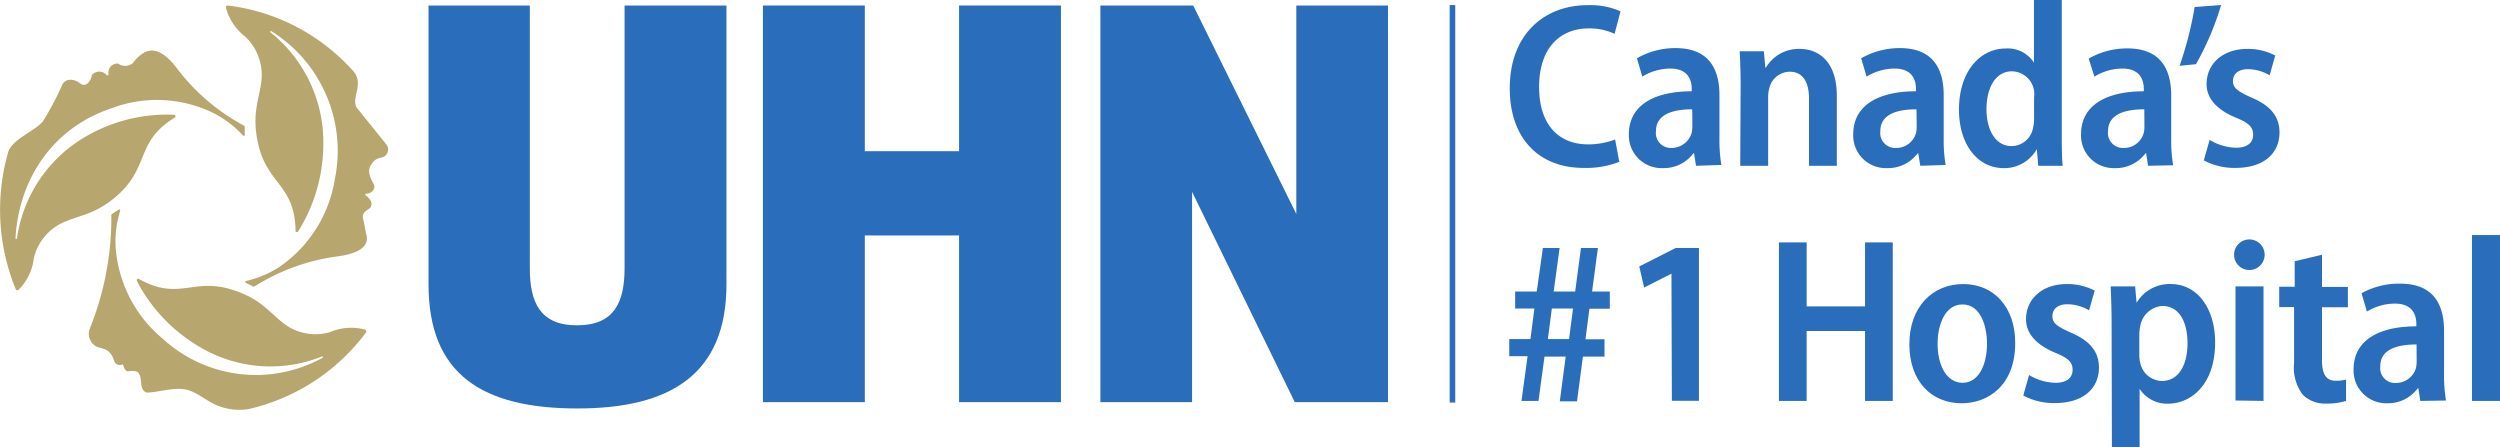
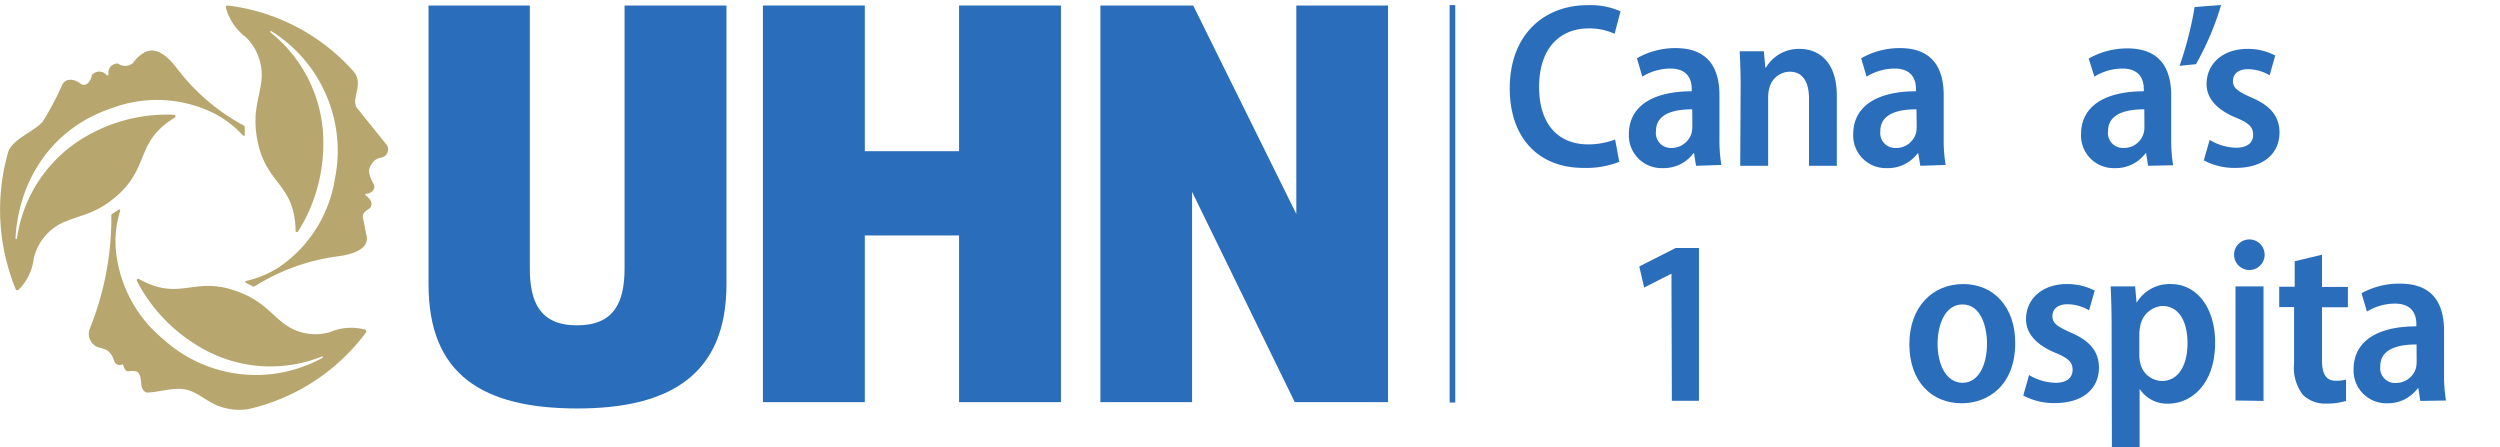
<svg xmlns="http://www.w3.org/2000/svg" id="Layer_1" data-name="Layer 1" viewBox="0 0 245.37 43.87">
  <defs>
    <style>.cls-1{fill:#2a6ebb;}.cls-2{fill:#b7a66d;}</style>
  </defs>
  <rect class="cls-1" x="142.28" y="0.5" width="0.55" height="39.01" />
  <path class="cls-1" d="M94.13,39.47V23.11H84.88V39.47h-10V.54h10v14.3h9.25V.54h10V39.47Z" />
  <path class="cls-1" d="M127.08,39.47,117,18.83V39.47h-9V.54h9.11L127.23,21V.54h9V39.47Z" />
  <path class="cls-1" d="M61.3,26.33V.54h10V27.92c0,8.84-5.54,12.17-14.62,12.17-9.33,0-14.62-3.33-14.62-12.17V.54H52V26.33c0,3.33,1,5.6,4.63,5.6S61.3,29.7,61.3,26.33Z" />
  <path class="cls-2" d="M25.63,8.14c-.26,1.82-.86,3-.37,5.61.83,4.39,3.67,4.23,3.75,8.9a.12.12,0,0,0,.14.13.13.13,0,0,0,.12-.08,16.19,16.19,0,0,0,2.46-8.33,13.81,13.81,0,0,0-5.19-11.2.08.08,0,0,1,0-.1.08.08,0,0,1,.11,0A13.84,13.84,0,0,1,32.86,17.6a12.9,12.9,0,0,1-5.41,8.58,10.1,10.1,0,0,1-3.31,1.4c-.08,0-.08.16,0,.19s.44.21.64.32a.18.18,0,0,0,.23,0,20.31,20.31,0,0,1,8.06-2.92c1-.13,3.18-.51,2.92-2-.15-.61-.21-1.13-.36-1.72s.42-.81.71-1.05c.31-.49,0-.86-.39-1.17-.14-.1-.12-.2,0-.22.48,0,.88-.42.78-.79s-.87-1.3-.27-2.09a1.3,1.3,0,0,1,1-.67.81.81,0,0,0,.52-1.2c-1.09-1.38-1.91-2.37-3-3.74-.5-1,.82-2.36-.37-3.61A19.69,19.69,0,0,0,22.35.54a.19.19,0,0,0-.18.19A5.29,5.29,0,0,0,24.1,3.62a5.2,5.2,0,0,1,1.53,4.52" />
  <path class="cls-2" d="M35.93,32.61a.2.2,0,0,0-.08-.25,5.2,5.2,0,0,0-3.44.23,5.1,5.1,0,0,1-4.65-.91c-1.43-1.14-2.16-2.27-4.62-3.13-4.18-1.48-5.46,1.09-9.51-1.17a.13.13,0,0,0-.19.05.14.14,0,0,0,0,.15,16,16,0,0,0,5.91,6.32A13.58,13.58,0,0,0,31.57,35a.07.07,0,0,1,.1,0,.09.09,0,0,1,0,.11A13.53,13.53,0,0,1,16,33.27a12.89,12.89,0,0,1-4.65-9,9.93,9.93,0,0,1,.45-3.59.1.1,0,0,0-.17-.09l-.6.39a.19.19,0,0,0-.1.21A29.1,29.1,0,0,1,8.8,32.29a1.39,1.39,0,0,0,.3,1.44c.43.47.81.34,1.34.62s.69.87.82,1.21a.6.6,0,0,0,.73.22.19.19,0,0,1,.1,0,1,1,0,0,0,.34.64c.16.08,1-.18,1.21.25.36.58,0,1.59.75,1.86,1.08,0,2.48-.51,3.72-.32s2.21,1.28,3.52,1.7a5.79,5.79,0,0,0,2.72.25,19.89,19.89,0,0,0,11.58-7.54" />
  <path class="cls-2" d="M1.55,28.41a.19.19,0,0,0,.25.05,5.19,5.19,0,0,0,1.52-3.12,5.16,5.16,0,0,1,3.12-3.61c1.68-.69,3-.76,5-2.48,3.34-2.92,1.78-5.32,5.75-7.73a.15.15,0,0,0,0-.19.15.15,0,0,0-.13-.07,15.86,15.86,0,0,0-8.39,2,13.76,13.76,0,0,0-7,10.13.08.08,0,0,1-.08.07.07.07,0,0,1-.07-.08c.35-6,3.82-10.87,9.36-12.73A12.61,12.61,0,0,1,21,11.12a10.22,10.22,0,0,1,2.86,2.19.1.1,0,0,0,.16-.1c0-.26,0-.49,0-.72a.2.2,0,0,0-.13-.19,20.24,20.24,0,0,1-6.53-5.6c-.63-.83-1.91-2.28-3.21-1.53a3.12,3.12,0,0,0-1.08,1,1.18,1.18,0,0,1-1.48.07.88.88,0,0,0-.94,1c0,.15-.12.21-.17.15A.94.94,0,0,0,9,7.39c0,.35-.45,1.23-1.07.84-.71-.56-1.48-.54-1.82.08a27.27,27.27,0,0,1-1.9,3.6c-.73.92-3,1.75-3.4,3a20.51,20.51,0,0,0,.75,13.51" />
  <path class="cls-1" d="M158.93,15.88a8.83,8.83,0,0,1-3.5.6c-4.53,0-7.25-3.05-7.25-7.8,0-5.38,3.46-8.17,7.62-8.17a7.34,7.34,0,0,1,3.25.6l-.58,2.21a5.79,5.79,0,0,0-2.56-.53c-2.72,0-4.85,1.85-4.85,5.75,0,3.65,1.87,5.63,4.83,5.63a7.39,7.39,0,0,0,2.63-.48Z" />
  <path class="cls-1" d="M166.46,16.27l-.19-1.22h-.07a3.62,3.62,0,0,1-3,1.45,3.21,3.21,0,0,1-3.33-3.32c0-2.86,2.5-4.22,6.17-4.22V8.73c0-.86-.35-2-2.1-2a5.26,5.26,0,0,0-2.75.79l-.53-1.8a7.58,7.58,0,0,1,3.78-1c3.4,0,4.32,2.19,4.32,4.64v4.18a14.83,14.83,0,0,0,.19,2.65Zm-.37-5.54c-1.69,0-3.56.37-3.56,2.15a1.46,1.46,0,0,0,1.5,1.64,2.06,2.06,0,0,0,2-1.46,3.18,3.18,0,0,0,.07-.62Z" />
  <path class="cls-1" d="M170.84,8.33c0-1.29-.05-2.31-.09-3.3h2.37l.14,1.59h.07a3.74,3.74,0,0,1,3.3-1.82c1.94,0,3.65,1.32,3.65,4.59v6.88h-2.73V9.69c0-1.45-.48-2.65-1.89-2.65a2.09,2.09,0,0,0-2,1.59,3.45,3.45,0,0,0-.12.93v6.71h-2.74Z" />
  <path class="cls-1" d="M188.47,16.27l-.19-1.22h-.07a3.61,3.61,0,0,1-3,1.45,3.2,3.2,0,0,1-3.32-3.32c0-2.86,2.49-4.22,6.16-4.22V8.73c0-.86-.35-2-2.1-2a5.29,5.29,0,0,0-2.75.79l-.53-1.8a7.62,7.62,0,0,1,3.79-1c3.39,0,4.31,2.19,4.31,4.64v4.18a14.83,14.83,0,0,0,.19,2.65Zm-.37-5.54c-1.69,0-3.55.37-3.55,2.15a1.46,1.46,0,0,0,1.5,1.64,2,2,0,0,0,2-1.46,2.56,2.56,0,0,0,.07-.62Z" />
-   <path class="cls-1" d="M202.36,0V13.16c0,1.08,0,2.33.09,3.11h-2.4l-.14-1.64h0a3.64,3.64,0,0,1-3.26,1.87c-2.54,0-4.38-2.3-4.38-5.74,0-3.84,2.15-6,4.57-6a3.06,3.06,0,0,1,2.79,1.39h0V0Zm-2.72,9.6a3.26,3.26,0,0,0,0-.71A2.24,2.24,0,0,0,197.47,7c-1.64,0-2.5,1.66-2.5,3.72s.9,3.62,2.47,3.62a2.17,2.17,0,0,0,2.11-1.85,3.15,3.15,0,0,0,.09-.78Z" />
  <path class="cls-1" d="M210.83,16.27l-.19-1.22h-.07a3.61,3.61,0,0,1-3,1.45,3.2,3.2,0,0,1-3.32-3.32c0-2.86,2.49-4.22,6.16-4.22V8.73c0-.86-.35-2-2.1-2a5.29,5.29,0,0,0-2.75.79L205,5.75a7.62,7.62,0,0,1,3.79-1c3.39,0,4.31,2.19,4.31,4.64v4.18a14.83,14.83,0,0,0,.19,2.65Zm-.37-5.54c-1.69,0-3.56.37-3.56,2.15a1.46,1.46,0,0,0,1.5,1.64,2,2,0,0,0,2-1.46,2.56,2.56,0,0,0,.07-.62Z" />
  <path class="cls-1" d="M218,.49a28.18,28.18,0,0,1-2.47,5.81l-1.61.16A34.87,34.87,0,0,0,215.4.69Z" />
  <path class="cls-1" d="M216.87,13.73a5.25,5.25,0,0,0,2.59.77c1.13,0,1.68-.51,1.68-1.27s-.41-1.16-1.71-1.69c-2-.83-2.86-2-2.86-3.28,0-2,1.59-3.46,4-3.46a5.72,5.72,0,0,1,2.74.65l-.55,1.94a4.27,4.27,0,0,0-2.12-.6c-1,0-1.48.5-1.48,1.17s.46,1,1.78,1.6c1.87.78,2.77,1.84,2.79,3.41,0,2.13-1.59,3.51-4.32,3.51a6.37,6.37,0,0,1-3.11-.74Z" />
-   <path class="cls-1" d="M149.33,39.35l.6-4.39h-1.8V33.28h2.08l.39-3h-1.89V28.61h2.12l.6-4.27h1.64l-.58,4.27h2.11l.57-4.27h1.66l-.57,4.27H158V30.3h-2l-.39,3h1.87V35h-2.12l-.58,4.39h-1.69l.58-4.39h-2.08L151,39.35ZM154,33.28l.39-3h-2.08l-.39,3Z" />
  <path class="cls-1" d="M164.05,26.86h0l-2.68,1.36-.48-2.07,3.57-1.81h2.29v15h-2.66Z" />
-   <path class="cls-1" d="M177.32,23.79v6.28h5.73V23.79h2.72V39.35h-2.72V32.49h-5.73v6.86H174.6V23.79Z" />
  <path class="cls-1" d="M197.79,33.65c0,4.24-2.72,5.93-5.26,5.93-2.93,0-5.13-2.12-5.13-5.8s2.29-5.9,5.29-5.9S197.79,30.14,197.79,33.65Zm-7.62.09c0,2.08.86,3.83,2.45,3.83s2.4-1.78,2.4-3.85c0-1.74-.64-3.84-2.4-3.84S190.17,31.94,190.17,33.74Z" />
  <path class="cls-1" d="M199.15,36.81a5.24,5.24,0,0,0,2.58.76c1.14,0,1.69-.51,1.69-1.27s-.42-1.15-1.71-1.68c-2-.84-2.86-2-2.86-3.28,0-2,1.59-3.46,4-3.46a5.85,5.85,0,0,1,2.74.64l-.55,1.94a4.27,4.27,0,0,0-2.12-.6c-1,0-1.48.51-1.48,1.18s.46,1,1.77,1.59c1.88.79,2.78,1.85,2.8,3.42,0,2.12-1.59,3.51-4.32,3.51a6.35,6.35,0,0,1-3.11-.74Z" />
  <path class="cls-1" d="M207.25,31.78c0-1.48-.05-2.66-.09-3.67h2.4l.14,1.61h0a3.76,3.76,0,0,1,3.39-1.84c2.47,0,4.32,2.26,4.32,5.74,0,4.07-2.31,6-4.64,6A3.22,3.22,0,0,1,210,38.17H210v5.7h-2.72Zm2.72,3a3.11,3.11,0,0,0,.09.83,2.21,2.21,0,0,0,2.13,1.78c1.64,0,2.51-1.57,2.51-3.71s-.85-3.65-2.47-3.65A2.37,2.37,0,0,0,210.06,32a4.53,4.53,0,0,0-.09.74Z" />
  <path class="cls-1" d="M222.27,25a1.5,1.5,0,0,1-3,0,1.5,1.5,0,1,1,3,0Zm-2.86,14.31V28.11h2.75V39.35Z" />
  <path class="cls-1" d="M227.9,25v3.16h2.54v2H227.9v5.21c0,1.37.42,2,1.36,2a3.78,3.78,0,0,0,1-.12l0,2.1a6.27,6.27,0,0,1-1.93.26,3.1,3.1,0,0,1-2.31-.86,4.4,4.4,0,0,1-.86-3.12V30.14H223.7v-2h1.52v-2.5Z" />
  <path class="cls-1" d="M237.55,39.35l-.19-1.23h-.07a3.63,3.63,0,0,1-3,1.46A3.21,3.21,0,0,1,231,36.25c0-2.86,2.49-4.22,6.16-4.22V31.8c0-.85-.35-2-2.1-2a5.28,5.28,0,0,0-2.75.78l-.53-1.8a7.6,7.6,0,0,1,3.79-.94c3.39,0,4.31,2.19,4.31,4.64v4.17a15,15,0,0,0,.19,2.66Zm-.37-5.54c-1.69,0-3.56.37-3.56,2.14a1.46,1.46,0,0,0,1.5,1.64,2.06,2.06,0,0,0,2-1.45,3.37,3.37,0,0,0,.07-.62Z" />
-   <path class="cls-1" d="M242.62,23.07h2.75V39.35h-2.75Z" />
</svg>